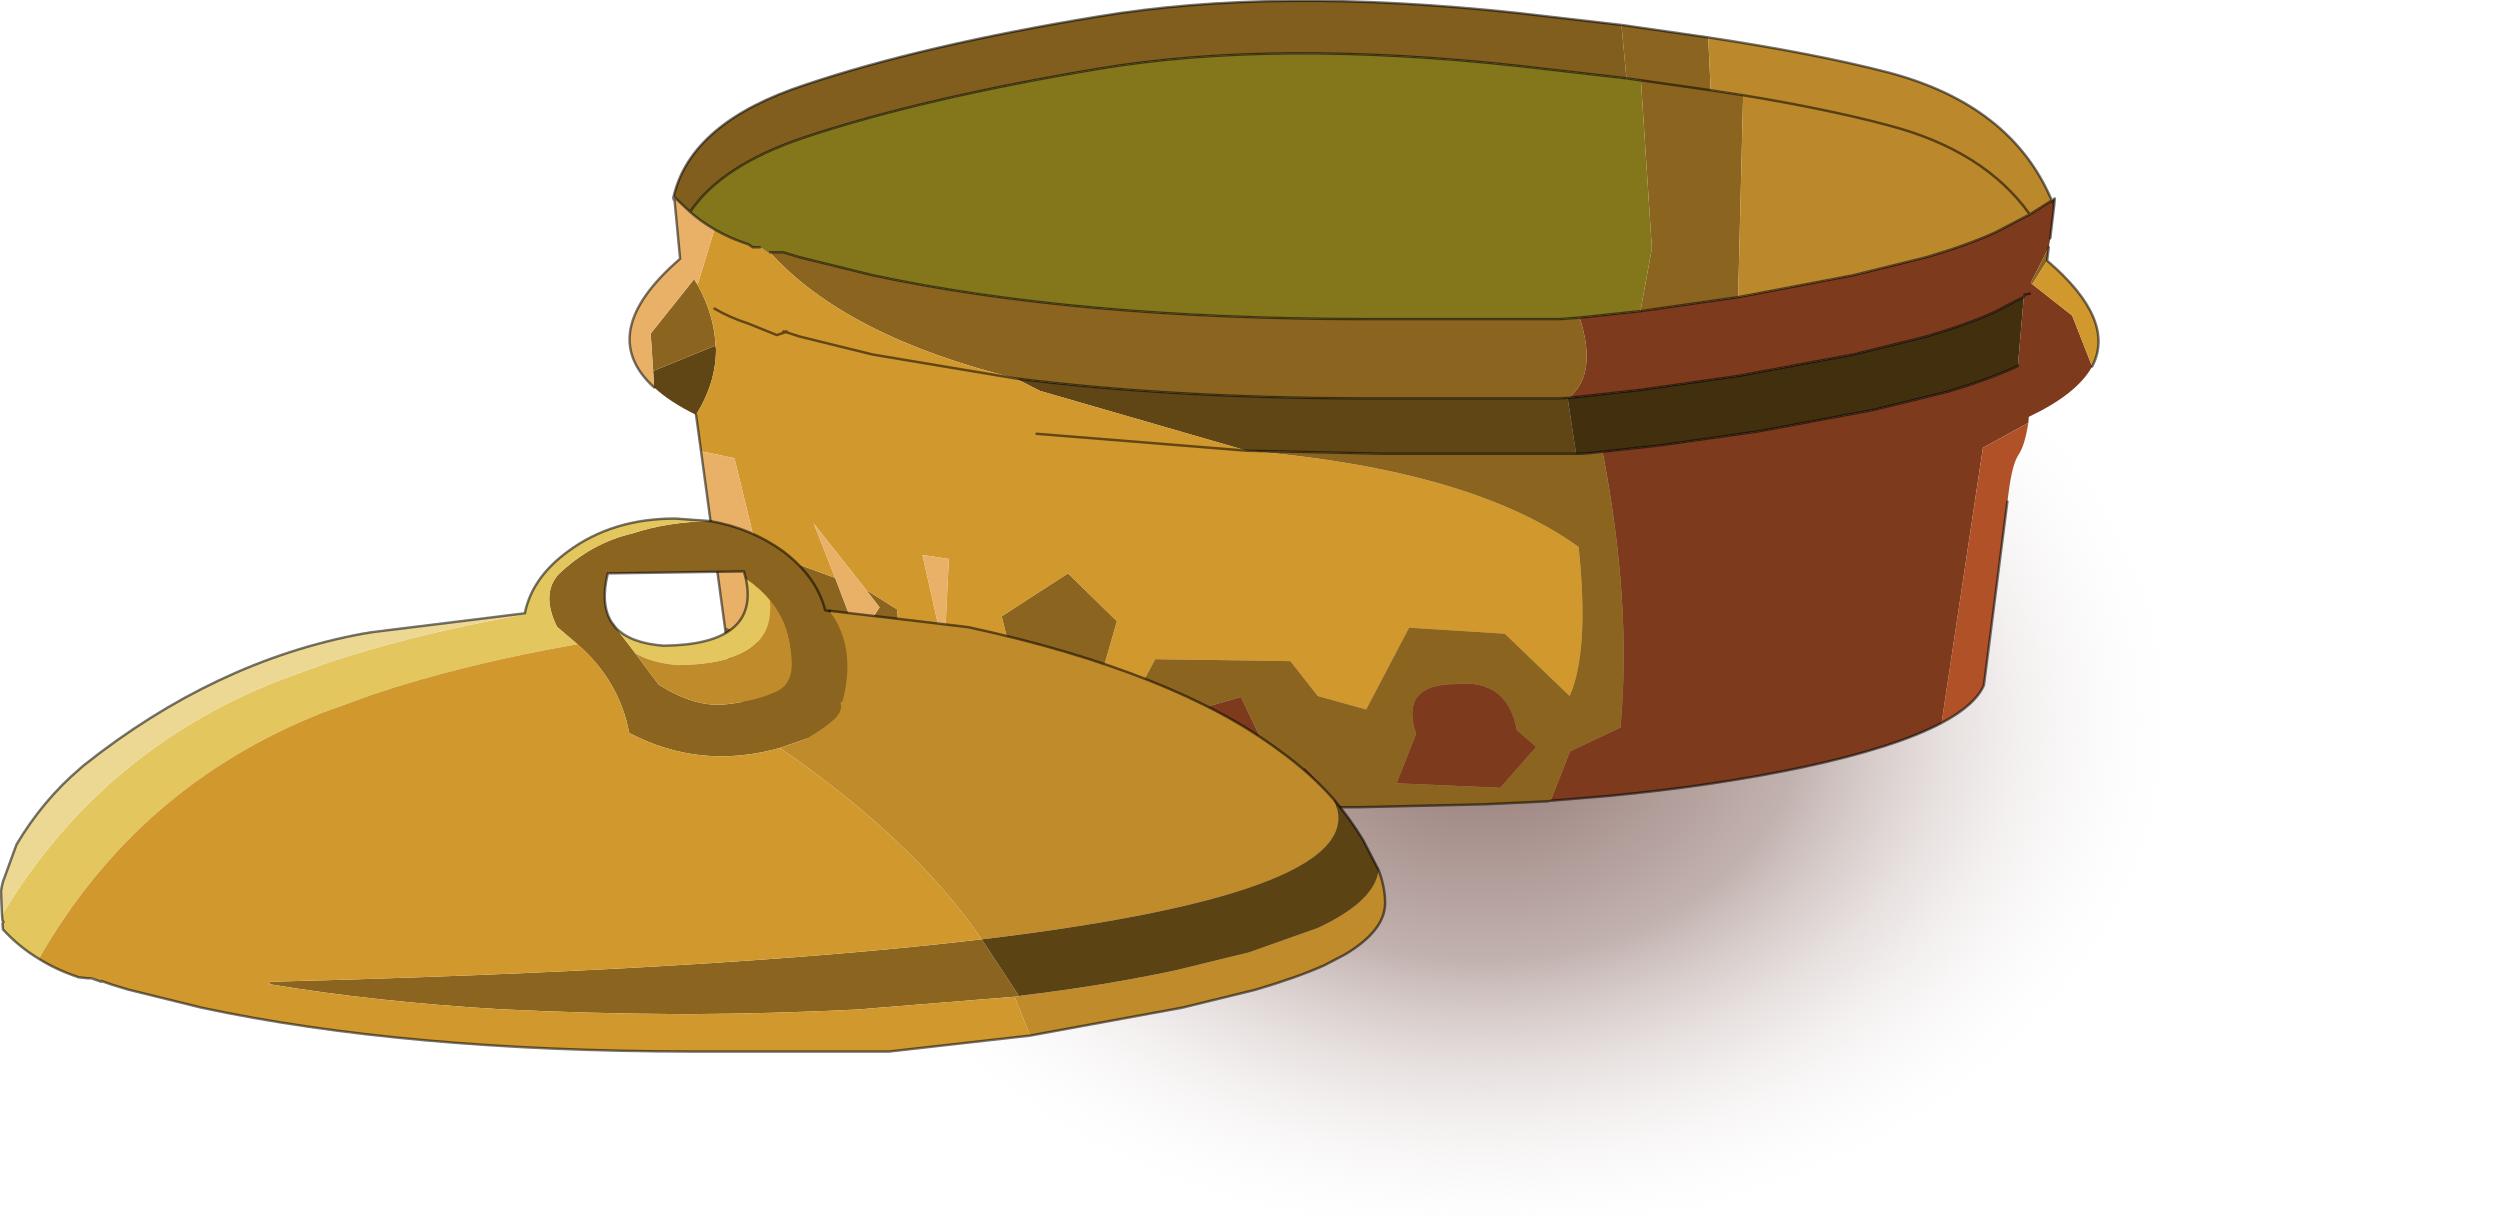
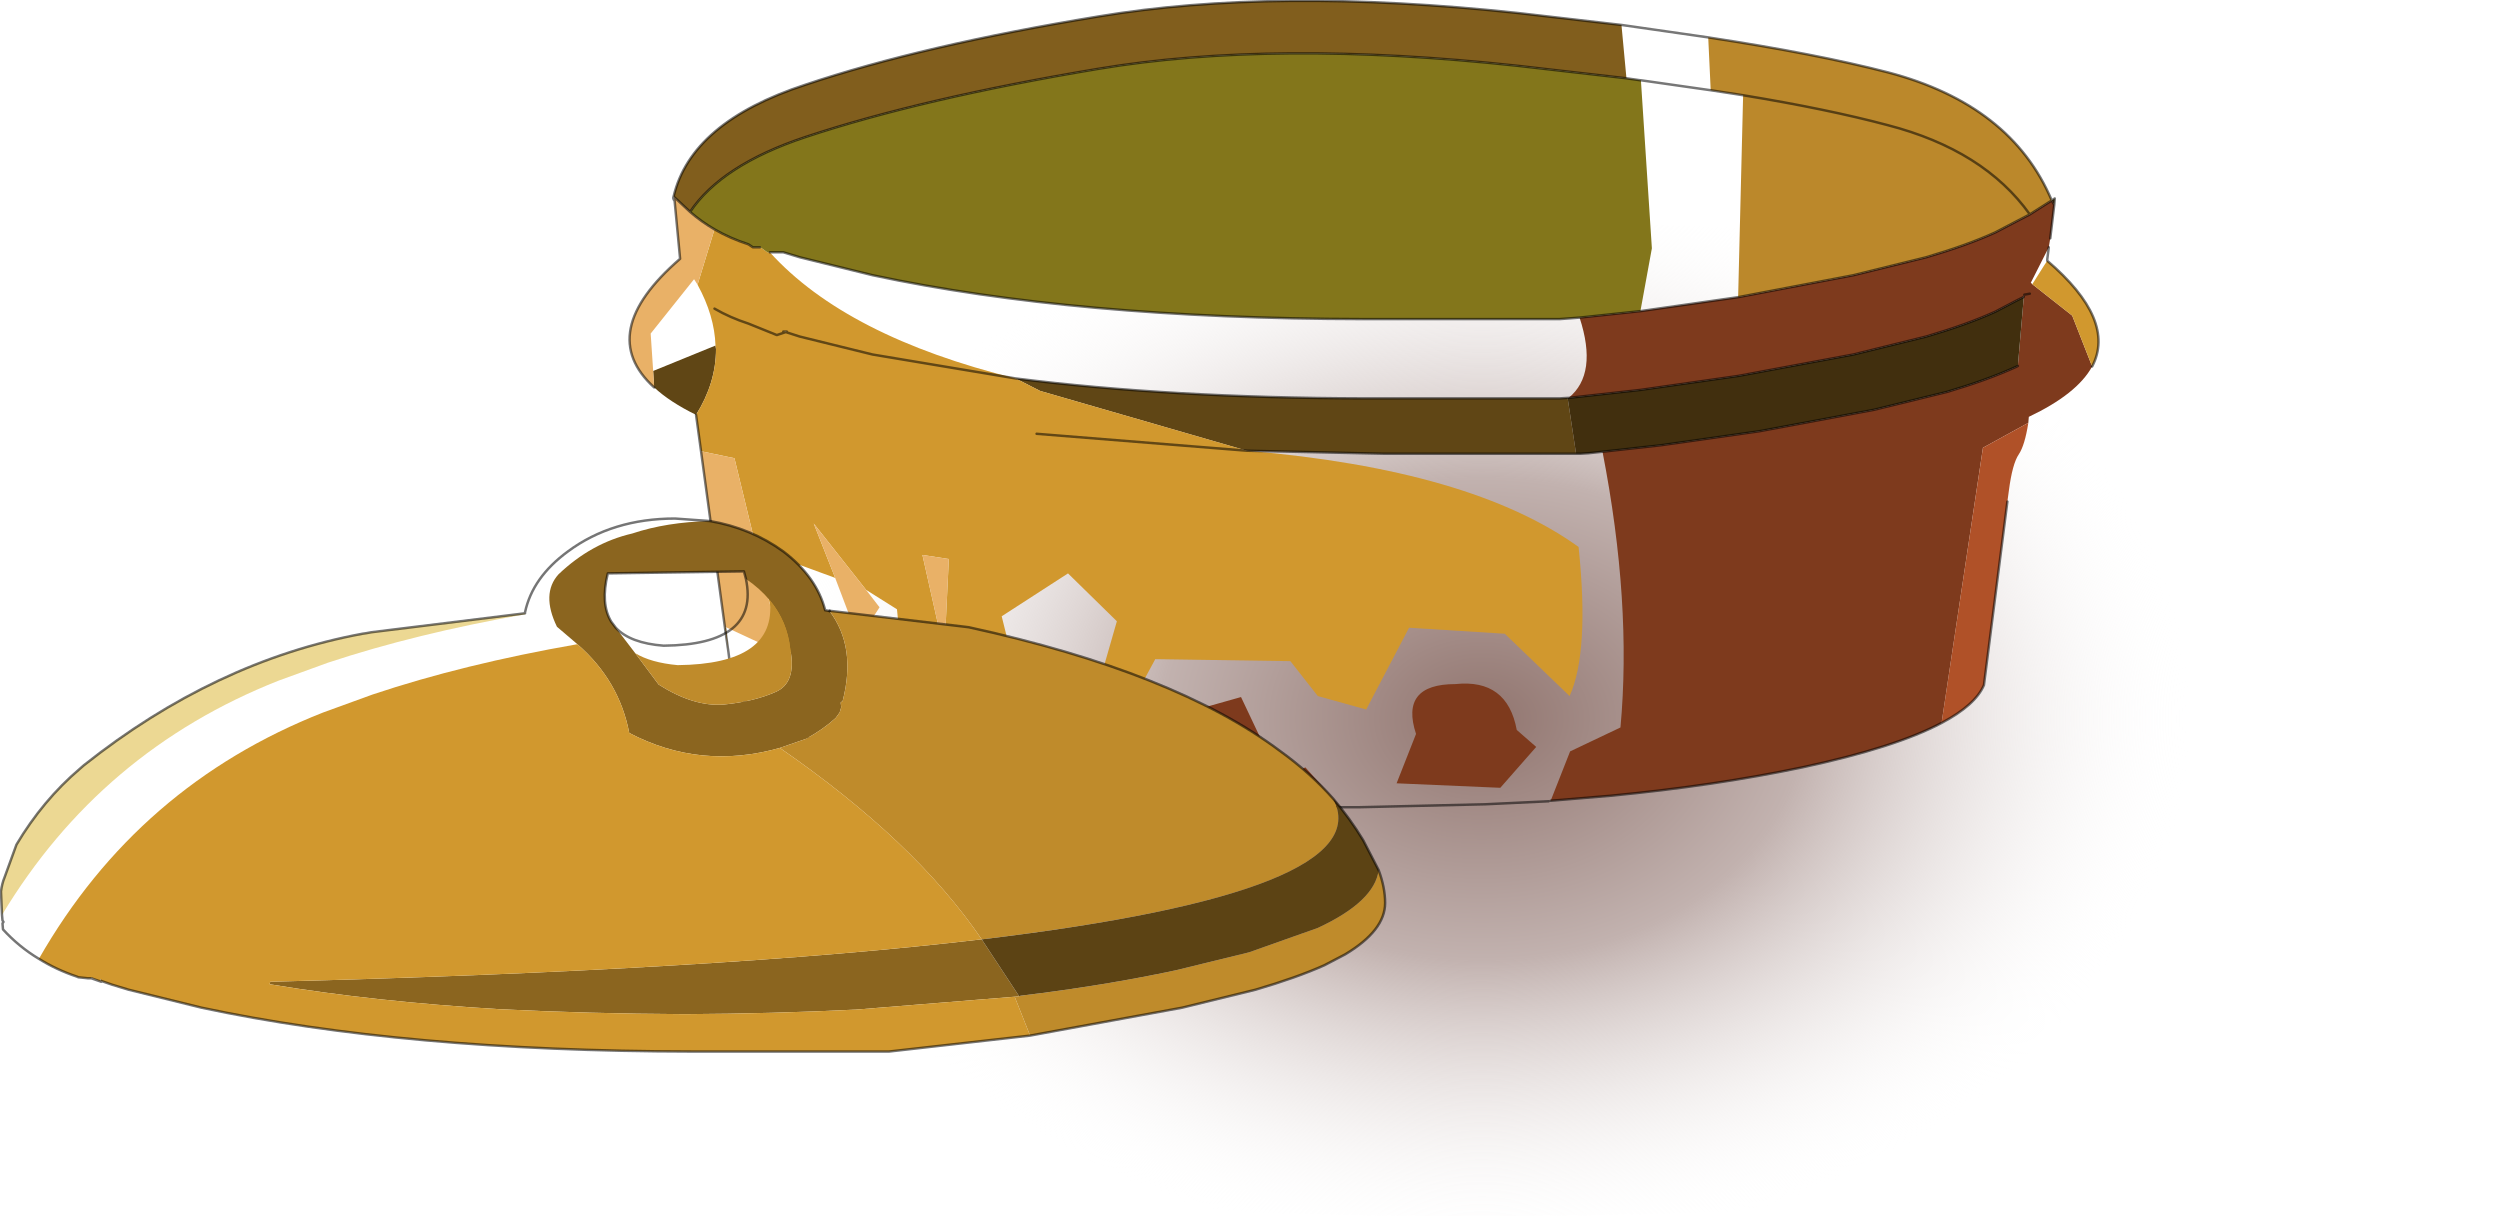
<svg xmlns="http://www.w3.org/2000/svg" xmlns:xlink="http://www.w3.org/1999/xlink" width="250.7px" height="121.95px">
  <g transform="matrix(1, 0, 0, 1, -132.8, -154.8)">
    <use xlink:href="#object-0" width="250.7" height="121.95" transform="matrix(1, 0, 0, 1, 132.8, 154.8)" />
  </g>
  <defs>
    <g transform="matrix(1, 0, 0, 1, -132.8, -154.8)" id="object-0">
      <path fill-rule="evenodd" fill="url(#gradient-R7dfc72177d1e0342cc874db6a7877100)" stroke="none" d="M383.5 267.8Q339.15 276.7 281.4 276.75Q218.2 276.75 170.8 266.05L170.8 187.65Q218.2 177.15 281.4 177.15Q339.15 177.15 383.5 186L383.5 267.8" />
      <path fill-rule="evenodd" fill="#604615" stroke="none" d="M338.55 174.9L338.85 174.7L338.8 175.35L338.55 174.9M202.6 196.4Q199.95 195.1 198.4 193.65L198.3 192L204.55 189.45L204.6 189.8Q204.6 193.2 202.6 196.4M234.65 192.75Q250.15 194.7 269.5 194.75L289.2 194.75L290 194.7L290.85 200.3L290.5 200.3L271.55 200.3L257.85 200L237.1 194L234.65 192.75" />
      <path fill-rule="evenodd" fill="#7e3a1d" stroke="none" d="M338.8 175.35L338.4 178.7L338.25 179.6L336.45 183.15L336.6 183.3L340.6 186.45L342.6 191.55Q341.1 194.3 336.25 196.6L336.2 197.2L331.65 199.7L327.5 227.3Q322.9 229.75 313.55 231.75Q304.75 233.6 294.3 234.6L288.3 235.1L290.25 230.15L295.3 227.75Q296.45 215.25 293.5 200.1L299.35 199.45L309.2 198.05L320.7 195.9L328.05 194.1Q332.1 192.9 334.95 191.6L335.15 191.5L335.75 184.55L335.8 184.35L335.7 184.6L335 184.95L332.9 186.05Q330.05 187.35 325.95 188.55L318.65 190.35L307.1 192.5L297.3 193.9L290.1 194.7Q293.05 192.3 291.2 186.65L297.3 186L307.1 184.6L318.65 182.4L325.95 180.6Q330.05 179.4 332.9 178.1L335 177L336.35 176.3L338.55 174.9L338.8 175.35M267.25 235.75L241.75 234.45L242.45 231.6L247.15 231.1L250.7 226.55L257.25 224.7L261.2 233.05L261.25 233.05L263.7 231.75L267.25 235.75M336.35 184.25L335.8 184.35L336.35 184.25M286.85 229.7L283.25 233.8L272.85 233.35L274.8 228.4Q273.15 223.4 278.75 223.4Q283.95 222.85 284.9 228L286.85 229.7M235.85 229.15L232.9 228.5L233.05 223.45L235.85 229.15" />
-       <path fill-rule="evenodd" fill="#8b651f" stroke="none" d="M338.25 179.6L338.1 180.8L338.1 180.95L337.8 181.4L336.6 183.3L336.45 183.15L338.25 179.6M288.3 235.1L288.1 235.15L281.8 235.45L269.05 235.75L267.25 235.75L263.7 231.75L261.25 233.05L261.2 233.05L257.25 224.7L250.7 226.55L247.15 231.1L242.45 231.6L241.75 234.45Q232.4 233.45 224.5 231.75Q214.5 229.6 209.95 227Q206.45 225 206.1 222.75L206.1 222.2L205.85 220.2L205.6 217.7L211.2 220.3L211.8 220.55L213.2 218.95L213 211.45L216.55 212.75L218.9 218.95L221 215.7L219.65 213.95L222.75 215.9L223.15 220.1L229.85 224.9L235.85 222.1L234.4 221.25L233.25 216.6L239.9 212.3L244.8 217.1L243.55 221.45L243.6 221.55L246.65 224.6L248.65 220.9L262.2 221.1L264.95 224.6L269.8 225.95L274.1 217.75L283.7 218.35L290.2 224.6Q292.2 220.15 291.1 209.65Q280.35 201.9 257.85 200L271.55 200.3L290.5 200.3L290.85 200.3L291.3 200.3L292.1 200.25L293.5 200.1Q296.45 215.25 295.3 227.75L290.25 230.15L288.3 235.1M295.4 157.3L304.1 158.55L304.35 163.85L307.6 164.35L307.1 184.6L297.3 186L298.45 179.7L297.35 162.85L297.3 162.85L295.9 162.65L295.4 157.3M291.2 186.65Q293.05 192.3 290.1 194.7L290 194.7L289.2 194.75L269.5 194.75Q250.15 194.7 234.65 192.75Q217.65 188.55 210 180.1L211.35 180.1L213 180.6L220.3 182.4Q240.65 186.75 269.5 186.8L289.2 186.8L291.2 186.65M335.7 184.6L335.8 184.35L335.75 184.55L335.7 184.6M198.3 192L198.05 188.25L202.4 182.8L202.75 183.35Q204.45 186.45 204.55 189.45L198.3 192M209 179.6L209.05 179.6L209.2 179.7L209 179.6M304.35 163.85L297.35 162.85L304.35 163.85M286.85 229.7L284.9 228Q283.95 222.85 278.75 223.4Q273.15 223.4 274.8 228.4L272.85 233.35L283.25 233.8L286.85 229.7M235.85 229.15L233.05 223.45L232.9 228.5L235.85 229.15" />
-       <path fill-rule="evenodd" fill="#d1982e" stroke="none" d="M338.1 180.95Q345.05 186.9 342.6 191.55L340.6 186.45L336.6 183.3L337.8 181.4L338.1 180.95M205.85 220.2L205.5 217.75L205.6 217.7L205.85 220.2M203.1 200.05L202.6 196.4Q204.6 193.2 204.6 189.8L204.55 189.45Q204.45 186.45 202.75 183.35L204.45 177.8Q206 178.7 207.85 179.3L208.3 179.6L209 179.6L209.2 179.7L209.75 180.1L210 180.1Q217.65 188.55 234.65 192.75L220.3 190.35L213 188.55L211.6 188.1L211.7 188.05L211.35 188.05L211.6 188.1L211.35 188.05L211.7 188.05L211.6 188.1L210.7 188.4L207.85 187.25Q206 186.65 204.45 185.75Q206 186.65 207.85 187.25L210.7 188.4L211.6 188.1L213 188.55L220.3 190.35L234.65 192.75L237.1 194L257.85 200Q280.35 201.9 291.1 209.65Q292.2 220.15 290.2 224.6L283.7 218.35L274.1 217.75L269.8 225.95L264.95 224.6L262.2 221.1L248.65 220.9L246.65 224.6L243.6 221.55L243.55 221.45L244.8 217.1L239.9 212.3L233.25 216.6L234.4 221.25L235.85 222.1L229.85 224.9L223.15 220.1L222.75 215.9L219.65 213.95L214.4 207.3L216.55 212.75L213 211.45L213.2 218.95L211.8 220.55L211.2 220.3L206.45 200.75L203.1 200.05M227.95 210.85L227.9 210.85L225.3 210.45L227.5 220.25L227.95 210.85M257.85 200L236.75 198.3L257.85 200" />
+       <path fill-rule="evenodd" fill="#d1982e" stroke="none" d="M338.1 180.95Q345.05 186.9 342.6 191.55L340.6 186.45L336.6 183.3L337.8 181.4L338.1 180.95M205.85 220.2L205.5 217.75L205.6 217.7L205.85 220.2M203.1 200.05L202.6 196.4Q204.6 193.2 204.6 189.8L204.55 189.45Q204.45 186.45 202.75 183.35L204.45 177.8Q206 178.7 207.85 179.3L208.3 179.6L209 179.6L209.2 179.7L209.75 180.1L210 180.1Q217.65 188.55 234.65 192.75L220.3 190.35L213 188.55L211.6 188.1L211.35 188.05L211.6 188.1L211.35 188.05L211.7 188.05L211.6 188.1L210.7 188.4L207.85 187.25Q206 186.65 204.45 185.75Q206 186.65 207.85 187.25L210.7 188.4L211.6 188.1L213 188.55L220.3 190.35L234.65 192.75L237.1 194L257.85 200Q280.35 201.9 291.1 209.65Q292.2 220.15 290.2 224.6L283.7 218.35L274.1 217.75L269.8 225.95L264.95 224.6L262.2 221.1L248.65 220.9L246.65 224.6L243.6 221.55L243.55 221.45L244.8 217.1L239.9 212.3L233.25 216.6L234.4 221.25L235.85 222.1L229.85 224.9L223.15 220.1L222.75 215.9L219.65 213.95L214.4 207.3L216.55 212.75L213 211.45L213.2 218.95L211.8 220.55L211.2 220.3L206.45 200.75L203.1 200.05M227.95 210.85L227.9 210.85L225.3 210.45L227.5 220.25L227.95 210.85M257.85 200L236.75 198.3L257.85 200" />
      <path fill-rule="evenodd" fill="#b05128" stroke="none" d="M336.2 197.2Q335.85 199.45 335.25 200.35Q334.6 201.3 334.25 204L334.1 205.1L331.75 223.5Q330.9 225.5 327.5 227.3L331.65 199.7L336.2 197.2" />
      <path fill-rule="evenodd" fill="#e9b167" stroke="none" d="M205.5 217.75L203.1 200.05L206.45 200.75L211.2 220.3L205.6 217.7L205.5 217.75M198.4 193.65Q192.4 188.2 201 180.75L200.45 174.95L200.4 174.55L202 176.05Q203.15 177.05 204.45 177.8L202.75 183.35L202.4 182.8L198.05 188.25L198.3 192L198.4 193.65M219.65 213.95L221 215.7L218.9 218.95L216.55 212.75L214.4 207.3L219.65 213.95M227.95 210.85L227.5 220.25L225.3 210.45L227.9 210.85L227.95 210.85" />
      <path fill-rule="evenodd" fill="#815e1d" stroke="none" d="M200.35 174.5Q202.1 167.05 213.55 163.3Q225.3 159.35 242.95 156.45Q260.55 153.5 285 156.1L295.4 157.3L295.9 162.65L285 161.4Q260.55 158.75 242.95 161.7Q225.3 164.65 213.55 168.55Q205.15 171.35 202 176.05L200.4 174.55L200.35 174.5" />
      <path fill-rule="evenodd" fill="#bb882b" stroke="none" d="M304.1 158.55Q314.95 160.2 322.1 162.05Q334.5 165.3 338.55 174.9L336.35 176.3L335 177L332.9 178.1Q330.05 179.4 325.95 180.6L318.65 182.4L307.1 184.6L307.6 164.35Q316.1 165.75 322.1 167.35Q331.75 169.85 336.35 176.3Q331.75 169.85 322.1 167.35Q316.1 165.75 307.6 164.35L304.35 163.85L304.1 158.55" />
      <path fill-rule="evenodd" fill="#83761b" stroke="none" d="M297.3 186L291.2 186.65L289.2 186.8L269.5 186.8Q240.65 186.75 220.3 182.4L213 180.6L211.35 180.1L210 180.1L209.75 180.1L209.2 179.7L209.05 179.6L209 179.6L208.3 179.6L207.85 179.3Q206 178.7 204.45 177.8Q203.15 177.05 202 176.05Q205.15 171.35 213.55 168.55Q225.3 164.65 242.95 161.7Q260.55 158.75 285 161.4L295.9 162.65L297.3 162.85L297.35 162.85L298.45 179.7L297.3 186" />
      <path fill-rule="evenodd" fill="#412f0e" stroke="none" d="M290.1 194.7L297.3 193.9L307.1 192.5L318.65 190.35L325.95 188.55Q330.05 187.35 332.9 186.05L335 184.95L335.7 184.6L335.75 184.55L335.15 191.5L334.95 191.6Q332.1 192.9 328.05 194.1L320.7 195.9L309.2 198.05L299.35 199.45L293.5 200.1L292.1 200.25L291.3 200.3L290.85 200.3L290 194.7L290.1 194.7" />
      <path fill="none" stroke="#000000" stroke-opacity="0.533" stroke-width="0.25" stroke-linecap="round" stroke-linejoin="round" d="M338.55 174.9L338.85 174.7L338.8 175.35L338.4 178.7M338.25 179.6L338.1 180.8L338.1 180.95Q345.05 186.9 342.6 191.55M334.1 205.1L331.75 223.5Q330.9 225.5 327.5 227.3Q322.9 229.75 313.55 231.75Q304.75 233.6 294.3 234.6L288.3 235.1M288.1 235.15L281.8 235.45L269.05 235.75L267.25 235.75L241.75 234.45Q232.4 233.45 224.5 231.75Q214.5 229.6 209.95 227Q206.45 225 206.1 222.75L206.1 222.2L205.85 220.2L205.5 217.75L203.1 200.05L202.6 196.4M198.4 193.65Q192.4 188.2 201 180.75L200.45 174.95Q200.25 174.7 200.35 174.5Q202.1 167.05 213.55 163.3Q225.3 159.35 242.95 156.45Q260.55 153.5 285 156.1L295.4 157.3L304.1 158.55Q314.95 160.2 322.1 162.05Q334.5 165.3 338.55 174.9L338.8 175.35M307.1 184.6L318.65 182.4L325.95 180.6Q330.05 179.4 332.9 178.1L335 177L336.35 176.3Q331.75 169.85 322.1 167.35Q316.1 165.75 307.6 164.35L304.35 163.85L297.35 162.85L297.3 162.85L295.9 162.65L285 161.4Q260.55 158.75 242.95 161.7Q225.3 164.65 213.55 168.55Q205.15 171.35 202 176.05L200.4 174.55L200.45 174.95M307.1 184.6L297.3 186L291.2 186.65L289.2 186.8L269.5 186.8Q240.65 186.75 220.3 182.4L213 180.6L211.35 180.1L210 180.1M290.1 194.7L297.3 193.9L307.1 192.5L318.65 190.35L325.95 188.55Q330.05 187.35 332.9 186.05L335 184.95L335.7 184.6L335.75 184.55M335.8 184.35L336.35 184.25M336.35 176.3L338.55 174.9M293.5 200.1L299.35 199.45L309.2 198.05L320.7 195.9L328.05 194.1Q332.1 192.9 334.95 191.6L335.15 191.5M204.45 177.8Q203.15 177.05 202 176.05M234.65 192.75Q250.15 194.7 269.5 194.75L289.2 194.75L290 194.7L290.1 194.7M209 179.6L208.3 179.6L207.85 179.3Q206 178.7 204.45 177.8M211.7 188.05L211.35 188.05L211.6 188.1L211.7 188.05M204.45 185.75Q206 186.65 207.85 187.25L210.7 188.4L211.6 188.1L213 188.55L220.3 190.35L234.65 192.75M257.85 200L271.55 200.3L290.5 200.3L290.85 200.3L291.3 200.3L292.1 200.25L293.5 200.1M236.75 198.3L257.85 200" />
      <path fill-rule="evenodd" fill="#8b651f" stroke="none" d="M207.6 212.85L207.4 212.1L193.75 212.3Q193 215.35 194.1 217.15L194.55 217.75L196.5 220.3L198.85 223.45Q202.4 225.7 205.4 225.45Q208.4 225.15 210.55 224.2Q212.7 223.3 212.05 219.9Q211.75 217.1 210 215Q209 213.8 207.6 212.85M204 207.05Q208.1 207.75 211.35 210.1Q214.7 212.65 215.55 216L215.6 216L215.85 216.05L216 216.1Q218.7 219.7 217.3 225.1L217.1 225.25L217.15 225.65L217.15 225.75L217 226.25L216.6 226.8Q215.35 227.95 213.6 228.9L211 229.8Q203.05 232.05 195.9 228.3Q194.9 223.05 190.7 219.4L188.65 217.65Q187.05 214.35 188.8 212.4Q192.1 209.25 196.2 208.3Q199.65 207.15 204 207.05M234.55 254.75L218.55 256.05L218.45 256.05Q210.4 256.45 201.5 256.5Q191.7 256.45 182.85 256Q170.35 255.25 159.85 253.5L159.85 253.45L159.9 253.25Q205.1 252.1 231.2 249L231.25 249L235 254.7L234.55 254.75" />
-       <path fill-rule="evenodd" fill="#e3c65e" stroke="none" d="M207.6 212.85Q209 213.8 210 215Q210.7 221.4 200.75 221.5Q198.05 221.25 196.5 220.3L194.55 217.75Q196 219.3 199.35 219.55Q209 219.45 207.6 212.85M136.7 250.95Q134.7 249.75 133.1 248L133.05 247.4L133.15 247.25L133.05 247.1L133 246.55Q142.9 230.1 160.75 223.05L165.7 221.25Q174.45 218.35 185.45 216.4L185.45 216.3L185.45 216.2Q186.2 212.7 189.75 210.1Q194.2 206.8 200.5 206.8L204 207.05Q199.65 207.15 196.2 208.3Q192.1 209.25 188.8 212.4Q187.05 214.35 188.65 217.65L190.7 219.4Q179.25 221.4 170.15 224.45L165.2 226.25Q146.65 233.55 136.7 250.95" />
      <path fill-rule="evenodd" fill="#bf8b2b" stroke="none" d="M210 215Q211.75 217.1 212.05 219.9Q212.7 223.3 210.55 224.2Q208.4 225.15 205.4 225.45Q202.4 225.7 198.85 223.45L196.5 220.3Q198.05 221.25 200.75 221.5Q210.7 221.4 210 215M215.85 216.05L216 216.05L229.55 217.65L229.95 217.7Q250.6 222.2 261.15 230.1Q264.2 232.3 266.5 234.9Q271.3 244.2 231.25 249Q224.55 239.15 211 229.8L213.6 228.9Q215.35 227.95 216.6 226.8L217 226.25L217.15 225.75L217.15 225.65L217.1 225.25L217.3 225.1Q218.7 219.7 216 216.1L215.85 216.05M271.05 242.05Q271.7 243.8 271.7 245.35Q271.7 248.1 267.7 250.5L265.6 251.6Q262.8 252.85 258.7 254.05L251.35 255.85L236.1 258.65L234.55 254.75L235 254.7L235.15 254.65Q243.45 253.65 250.7 252.1L258.05 250.3L264.95 247.85Q270.65 245.2 271.05 242.05M216 216.1L216 216.05L216 216.1" />
      <path fill-rule="evenodd" fill="#5c4314" stroke="none" d="M266.5 234.9Q268.2 236.9 269.5 239.05L271.05 242.05Q270.65 245.2 264.95 247.85L258.05 250.3L250.7 252.1Q243.45 253.65 235.15 254.65L235 254.7L231.25 249Q271.3 244.2 266.5 234.9" />
      <path fill-rule="evenodd" fill="#d1982e" stroke="none" d="M236.1 258.65L221.95 260.25L202.2 260.25Q173.35 260.2 153 255.85L145.7 254.05L144.05 253.55L142.9 253.15L142.9 252.95L142.8 253.1L142.95 253.25L141.9 252.8L141.95 252.9L141.6 252.9L140.65 252.8L140.55 252.75Q138.45 252.05 136.7 250.95Q146.65 233.55 165.2 226.25L170.15 224.45Q179.25 221.4 190.7 219.4Q194.9 223.05 195.9 228.3Q203.05 232.05 211 229.8Q224.55 239.15 231.25 249L231.2 249Q205.1 252.1 159.9 253.25L159.85 253.45L159.85 253.5Q170.35 255.25 182.85 256Q191.7 256.45 201.5 256.5Q210.4 256.45 218.45 256.05L218.55 256.05L234.55 254.75L236.1 258.65" />
      <path fill-rule="evenodd" fill="#ecd893" stroke="none" d="M133 246.55L132.9 244.2Q133 243.4 133.25 242.8L134.45 239.5Q137.1 235.05 140.8 231.9L141.2 231.55Q154.35 221.1 169.15 218.35L169.5 218.3L170.05 218.2L185.45 216.3L185.45 216.4Q174.45 218.35 165.7 221.25L160.75 223.05Q142.9 230.1 133 246.55" />
      <path fill="none" stroke="#000000" stroke-opacity="0.533" stroke-width="0.25" stroke-linecap="round" stroke-linejoin="round" d="M194.55 217.75L194.1 217.15Q193 215.35 193.75 212.3L207.4 212.1L207.6 212.85Q209 219.45 199.35 219.55Q196 219.3 194.55 217.75M216 216.05L216 216.1" />
      <path fill="none" stroke="#000000" stroke-opacity="0.541" stroke-width="0.25" stroke-linecap="round" stroke-linejoin="round" d="M204 207.05Q208.1 207.75 211.35 210.1Q214.7 212.65 215.55 216L215.6 216L215.85 216.05L216 216.05L229.55 217.65L229.95 217.7Q250.6 222.2 261.15 230.1Q264.2 232.3 266.5 234.9Q268.2 236.9 269.5 239.05L271.05 242.05Q271.7 243.8 271.7 245.35Q271.7 248.1 267.7 250.5L265.6 251.6Q262.8 252.85 258.7 254.05L251.35 255.85L236.1 258.65L221.95 260.25L202.2 260.25Q173.35 260.2 153 255.85L145.7 254.05L144.05 253.55L142.9 253.15M142.95 253.25L141.95 252.9L141.6 252.9L140.65 252.8L140.55 252.75Q138.45 252.05 136.7 250.95Q134.7 249.75 133.1 248L133.05 247.4L133.15 247.25L133.05 247.1L133 246.55L132.9 244.2Q133 243.4 133.25 242.8L134.45 239.5Q137.1 235.05 140.8 231.9L141.2 231.55Q154.35 221.1 169.15 218.35L169.5 218.3L170.05 218.2L185.45 216.3L185.45 216.2Q186.2 212.7 189.75 210.1Q194.2 206.8 200.5 206.8L204 207.05" />
    </g>
    <radialGradient gradientTransform="matrix(0.218, 0, 0, 0.164, 281.4, 226.9)" gradientUnits="userSpaceOnUse" spreadMethod="pad" id="gradient-R7dfc72177d1e0342cc874db6a7877100" cx="0" cy="0" r="819.2">
      <stop offset="0" stop-color="#91756f" />
      <stop offset="0.18" stop-color="#c2b2af" />
      <stop offset="0.4" stop-color="#ffffff" stop-opacity="0" />
    </radialGradient>
  </defs>
</svg>